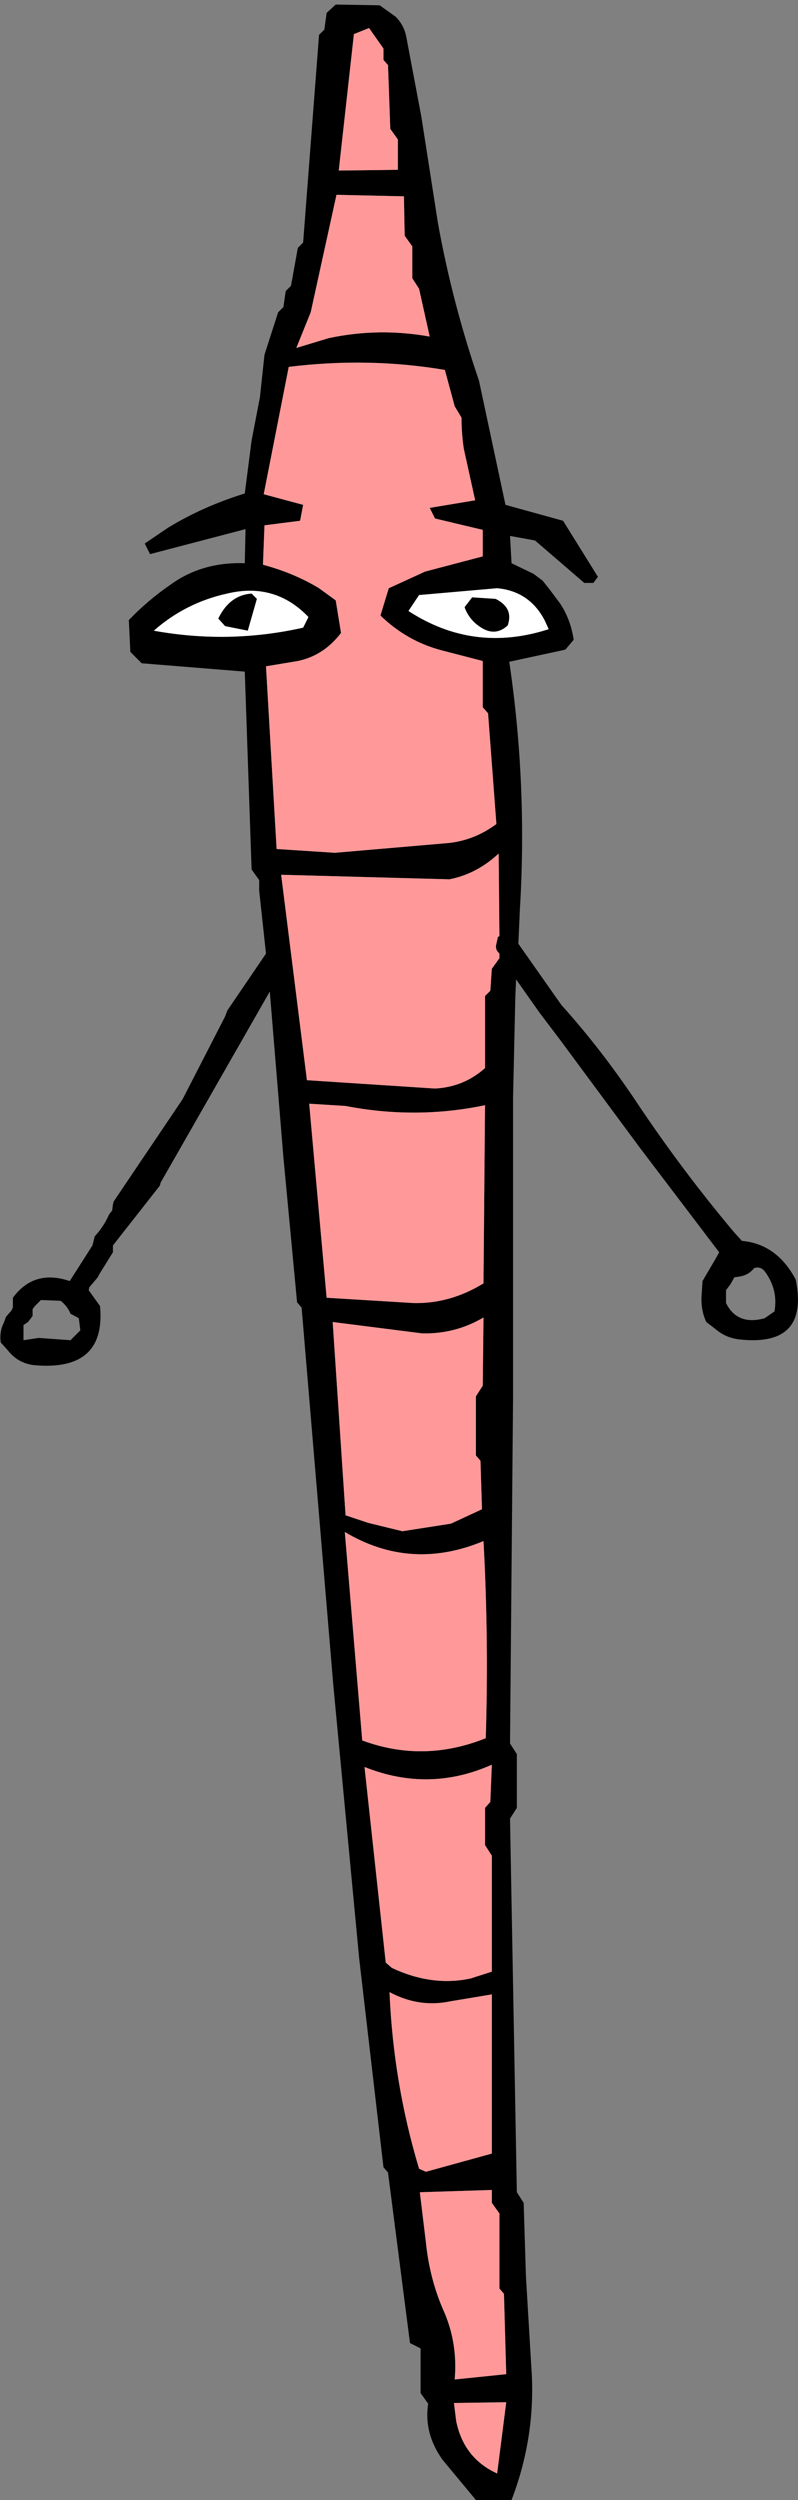
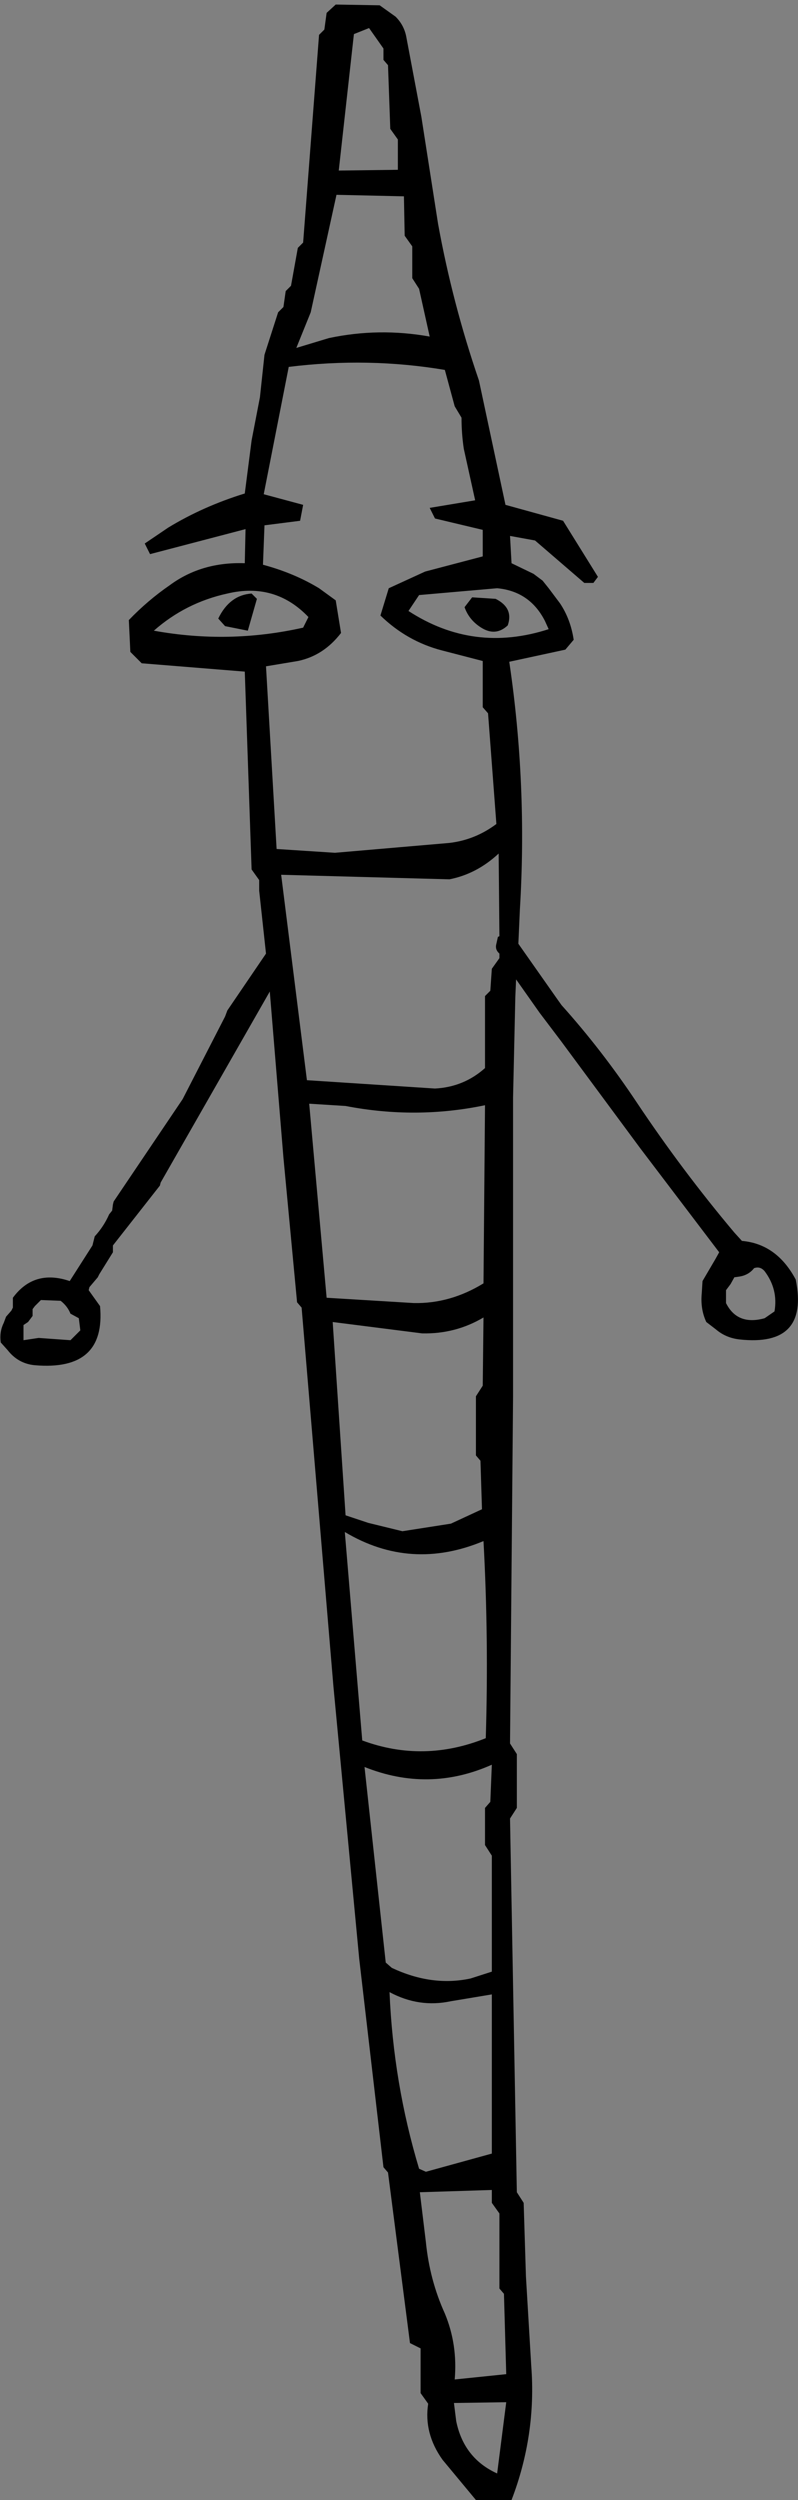
<svg xmlns="http://www.w3.org/2000/svg" height="164.9px" width="52.65px">
  <rect width="100%" height="100%" fill="#808080" stroke="none" />
  <g transform="matrix(1.0, 0.0, 0.0, 1.0, 26.35, 82.45)">
    <path d="M5.0 -49.45 L4.25 -52.85 Q4.1 -53.85 4.1 -54.9 L3.65 -55.65 3.0 -58.05 Q-2.05 -58.9 -7.3 -58.25 L-8.95 -49.85 -6.35 -49.15 -6.55 -48.1 -8.9 -47.8 -9.0 -45.2 Q-6.95 -44.65 -5.3 -43.65 L-4.2 -42.85 -3.85 -40.7 Q-5.0 -39.2 -6.7 -38.85 L-8.8 -38.5 -8.1 -26.45 -4.25 -26.2 3.3 -26.85 Q5.0 -27.05 6.4 -28.1 L5.85 -35.4 5.5 -35.8 5.5 -38.85 2.8 -39.55 Q0.5 -40.15 -1.25 -41.85 L-0.7 -43.65 1.7 -44.75 5.5 -45.75 5.5 -47.5 2.35 -48.25 2.0 -48.95 5.0 -49.45 M4.8 -43.05 L6.35 -42.95 Q7.55 -42.35 7.15 -41.2 6.35 -40.45 5.4 -41.05 4.6 -41.55 4.3 -42.4 L4.8 -43.05 M7.3 -47.1 L7.4 -45.3 8.85 -44.6 9.45 -44.15 9.85 -43.65 10.6 -42.65 Q11.3 -41.6 11.5 -40.25 L10.95 -39.6 7.25 -38.8 Q8.45 -30.7 7.95 -22.45 L7.85 -20.2 10.45 -16.5 10.7 -16.15 Q13.35 -13.2 15.65 -9.75 18.65 -5.25 22.1 -1.15 L22.6 -0.6 Q24.9 -0.4 26.15 1.95 27.05 6.4 22.45 5.9 21.55 5.8 20.9 5.25 L20.25 4.75 Q19.85 3.9 19.95 2.85 L20.0 2.05 20.85 0.6 21.1 0.15 15.9 -6.7 10.65 -13.8 9.25 -15.65 7.7 -17.85 7.65 -16.7 7.5 -10.05 7.5 9.7 7.3 32.55 7.75 33.25 7.75 36.8 7.3 37.5 7.75 62.15 8.2 62.85 8.35 67.7 8.7 73.6 Q9.05 78.15 7.4 82.45 L5.05 82.45 2.85 79.8 Q1.6 78.05 1.9 76.1 L1.4 75.4 1.4 72.45 0.7 72.1 -0.75 60.85 -1.05 60.5 -2.65 46.75 -4.35 28.8 -6.45 3.8 -6.75 3.45 -7.65 -6.1 -8.55 -17.05 -15.75 -4.45 -15.8 -4.25 -18.9 -0.3 -18.9 -0.05 -18.9 0.15 -19.8 1.6 -19.9 1.8 -20.45 2.45 -20.5 2.65 -19.75 3.7 Q-19.35 8.0 -24.05 7.6 -25.15 7.5 -25.85 6.6 L-26.3 6.1 Q-26.4 5.4 -26.1 4.8 L-25.95 4.4 -25.6 4.0 -25.5 3.8 -25.5 3.55 -25.5 3.15 Q-24.1 1.25 -21.75 2.05 L-20.25 -0.3 -20.15 -0.7 -20.1 -0.9 Q-19.5 -1.55 -19.15 -2.35 L-18.95 -2.6 -18.9 -3.0 -18.85 -3.2 -14.3 -9.95 -11.5 -15.4 -11.35 -15.8 -8.8 -19.55 -9.25 -23.7 -9.25 -24.4 -9.75 -25.1 -10.2 -38.15 -17.0 -38.7 -17.75 -39.45 -17.85 -41.55 Q-16.6 -42.85 -15.15 -43.85 -13.05 -45.4 -10.2 -45.3 L-10.15 -47.55 -16.45 -45.9 -16.8 -46.6 -15.25 -47.65 Q-12.95 -49.05 -10.2 -49.9 L-9.75 -53.4 -9.2 -56.25 -8.9 -59.05 -8.0 -61.85 -7.65 -62.2 -7.5 -63.25 -7.15 -63.6 -6.7 -66.1 -6.35 -66.45 -5.3 -80.15 -4.95 -80.5 -4.8 -81.6 -4.2 -82.15 -1.3 -82.1 -0.25 -81.35 Q0.3 -80.8 0.45 -80.05 L1.45 -74.75 2.55 -67.7 Q3.5 -62.45 5.25 -57.35 L7.0 -49.15 10.8 -48.1 13.1 -44.4 12.8 -44.0 12.2 -44.0 8.95 -46.8 7.3 -47.1 M9.85 -40.95 L9.6 -41.5 Q8.6 -43.45 6.45 -43.65 L1.3 -43.2 0.6 -42.15 Q4.9 -39.35 9.85 -40.95 M0.3 -69.5 L-4.15 -69.6 -5.85 -61.85 -6.8 -59.5 -4.65 -60.15 Q-1.35 -60.85 2.0 -60.25 L1.3 -63.4 0.85 -64.1 0.85 -66.2 0.35 -66.9 0.3 -69.5 M-2.0 -80.6 L-3.0 -80.2 -4.0 -71.2 -0.1 -71.25 -0.1 -73.25 -0.6 -73.95 -0.75 -78.15 -1.05 -78.5 -1.05 -79.25 -2.0 -80.6 M6.6 -20.7 L6.55 -26.15 Q5.1 -24.8 3.3 -24.45 L-7.8 -24.75 -6.1 -11.2 2.35 -10.65 Q4.25 -10.75 5.65 -12.0 L5.65 -16.75 6.0 -17.1 6.1 -18.55 6.6 -19.25 6.6 -19.55 6.55 -19.6 Q6.3 -19.85 6.4 -20.2 L6.5 -20.65 6.6 -20.7 M-6.35 -41.05 L-6.0 -41.75 Q-8.2 -44.05 -11.35 -43.3 -14.1 -42.7 -16.2 -40.85 -11.25 -39.95 -6.35 -41.05 M-9.75 -43.3 L-9.4 -42.95 -10.0 -40.85 -11.5 -41.15 -11.95 -41.65 Q-11.2 -43.2 -9.75 -43.3 M1.5 5.5 L-4.4 4.75 -3.55 17.5 -2.05 18.0 0.2 18.55 3.4 18.05 5.45 17.1 5.35 13.9 5.05 13.55 5.05 9.65 5.5 8.95 5.55 4.45 Q3.7 5.55 1.5 5.5 M-3.55 -9.5 L-5.95 -9.65 -4.8 3.15 0.95 3.5 Q3.35 3.55 5.55 2.2 L5.65 -9.55 Q1.1 -8.6 -3.55 -9.5 M-23.65 3.3 L-24.05 3.7 -24.2 3.9 -24.2 4.15 -24.2 4.35 -24.5 4.75 -24.8 4.95 -24.8 5.6 -24.8 5.95 -23.8 5.8 -21.7 5.95 -21.05 5.3 -21.1 4.9 -21.15 4.5 -21.7 4.2 Q-21.9 3.7 -22.35 3.35 L-23.65 3.3 M-3.6 18.6 L-2.45 32.35 Q1.6 33.85 5.7 32.2 5.9 25.6 5.55 19.2 0.75 21.2 -3.6 18.6 M1.35 62.15 L1.75 65.45 Q2.0 67.95 3.0 70.15 3.85 72.2 3.65 74.5 L7.05 74.15 6.9 68.85 6.6 68.5 6.6 63.55 6.1 62.85 6.1 62.0 1.35 62.15 M-2.3 34.1 L-0.9 47.0 -0.5 47.35 Q2.15 48.6 4.7 48.05 L6.1 47.6 6.1 39.95 5.65 39.25 5.65 36.8 6.0 36.4 6.1 33.95 Q1.95 35.8 -2.3 34.1 M3.4 49.55 Q1.3 50.0 -0.65 48.95 -0.4 54.95 1.3 60.6 L1.75 60.8 6.1 59.6 6.1 49.1 3.4 49.55 M24.75 4.05 Q25.0 2.6 24.1 1.4 23.8 1.05 23.4 1.2 23.05 1.65 22.45 1.75 L22.1 1.8 21.85 2.25 21.55 2.65 21.55 3.1 21.55 3.5 Q22.3 5.0 24.1 4.5 L24.75 4.05 M3.75 77.25 Q4.25 79.7 6.45 80.7 L7.05 76.0 3.6 76.05 3.75 77.25" fill="#000000" fill-rule="evenodd" stroke="none" />
-     <path d="M5.0 -49.45 L2.0 -48.95 2.35 -48.25 5.5 -47.5 5.5 -45.75 1.7 -44.75 -0.7 -43.65 -1.25 -41.85 Q0.5 -40.15 2.8 -39.55 L5.5 -38.85 5.5 -35.8 5.85 -35.4 6.4 -28.1 Q5.0 -27.05 3.3 -26.85 L-4.25 -26.2 -8.1 -26.45 -8.8 -38.5 -6.7 -38.85 Q-5.0 -39.2 -3.85 -40.7 L-4.2 -42.85 -5.3 -43.65 Q-6.95 -44.65 -9.0 -45.2 L-8.9 -47.8 -6.55 -48.1 -6.35 -49.15 -8.95 -49.85 -7.3 -58.25 Q-2.05 -58.9 3.0 -58.05 L3.65 -55.65 4.1 -54.9 Q4.1 -53.85 4.25 -52.85 L5.0 -49.45 M6.6 -20.7 L6.5 -20.65 6.4 -20.2 Q6.3 -19.85 6.55 -19.6 L6.6 -19.55 6.6 -19.25 6.1 -18.55 6.0 -17.1 5.65 -16.75 5.65 -12.0 Q4.25 -10.75 2.35 -10.65 L-6.1 -11.2 -7.8 -24.75 3.3 -24.45 Q5.1 -24.8 6.55 -26.15 L6.6 -20.7 M-2.0 -80.6 L-1.05 -79.25 -1.05 -78.5 -0.75 -78.15 -0.6 -73.95 -0.1 -73.25 -0.1 -71.25 -4.0 -71.2 -3.0 -80.2 -2.0 -80.6 M0.3 -69.5 L0.35 -66.9 0.85 -66.2 0.85 -64.1 1.3 -63.4 2.0 -60.25 Q-1.35 -60.85 -4.65 -60.15 L-6.8 -59.5 -5.85 -61.85 -4.15 -69.6 0.3 -69.5 M-3.55 -9.5 Q1.1 -8.6 5.65 -9.55 L5.55 2.2 Q3.35 3.55 0.95 3.5 L-4.8 3.15 -5.95 -9.65 -3.55 -9.5 M1.5 5.5 Q3.7 5.55 5.55 4.45 L5.5 8.95 5.05 9.65 5.05 13.55 5.35 13.9 5.45 17.1 3.4 18.05 0.2 18.55 -2.05 18.0 -3.55 17.5 -4.4 4.75 1.5 5.5 M3.4 49.55 L6.1 49.1 6.1 59.6 1.75 60.8 1.3 60.6 Q-0.4 54.95 -0.65 48.95 1.3 50.0 3.4 49.55 M-2.3 34.1 Q1.95 35.8 6.1 33.95 L6.0 36.4 5.65 36.8 5.65 39.25 6.1 39.95 6.1 47.6 4.7 48.05 Q2.15 48.6 -0.5 47.35 L-0.9 47.0 -2.3 34.1 M1.35 62.15 L6.1 62.0 6.1 62.85 6.6 63.55 6.6 68.5 6.9 68.85 7.05 74.15 3.65 74.5 Q3.85 72.2 3.0 70.15 2.0 67.95 1.75 65.45 L1.35 62.15 M-3.6 18.6 Q0.75 21.2 5.55 19.2 5.9 25.6 5.7 32.2 1.6 33.85 -2.45 32.35 L-3.6 18.6 M3.75 77.25 L3.6 76.05 7.05 76.0 6.45 80.7 Q4.25 79.7 3.75 77.25" fill="#ff9999" fill-rule="evenodd" stroke="none" />
-     <path d="M4.8 -43.05 L4.3 -42.4 Q4.6 -41.55 5.4 -41.05 6.35 -40.45 7.15 -41.2 7.55 -42.35 6.35 -42.95 L4.8 -43.05 M9.85 -40.95 Q4.9 -39.35 0.6 -42.15 L1.3 -43.2 6.45 -43.65 Q8.6 -43.45 9.6 -41.5 L9.85 -40.95 M-9.75 -43.3 Q-11.2 -43.2 -11.95 -41.65 L-11.5 -41.15 -10.0 -40.85 -9.4 -42.95 -9.75 -43.3 M-6.35 -41.05 Q-11.25 -39.95 -16.2 -40.85 -14.1 -42.7 -11.35 -43.3 -8.2 -44.05 -6.0 -41.75 L-6.35 -41.05" fill="#ffffff" fill-rule="evenodd" stroke="none" />
  </g>
</svg>